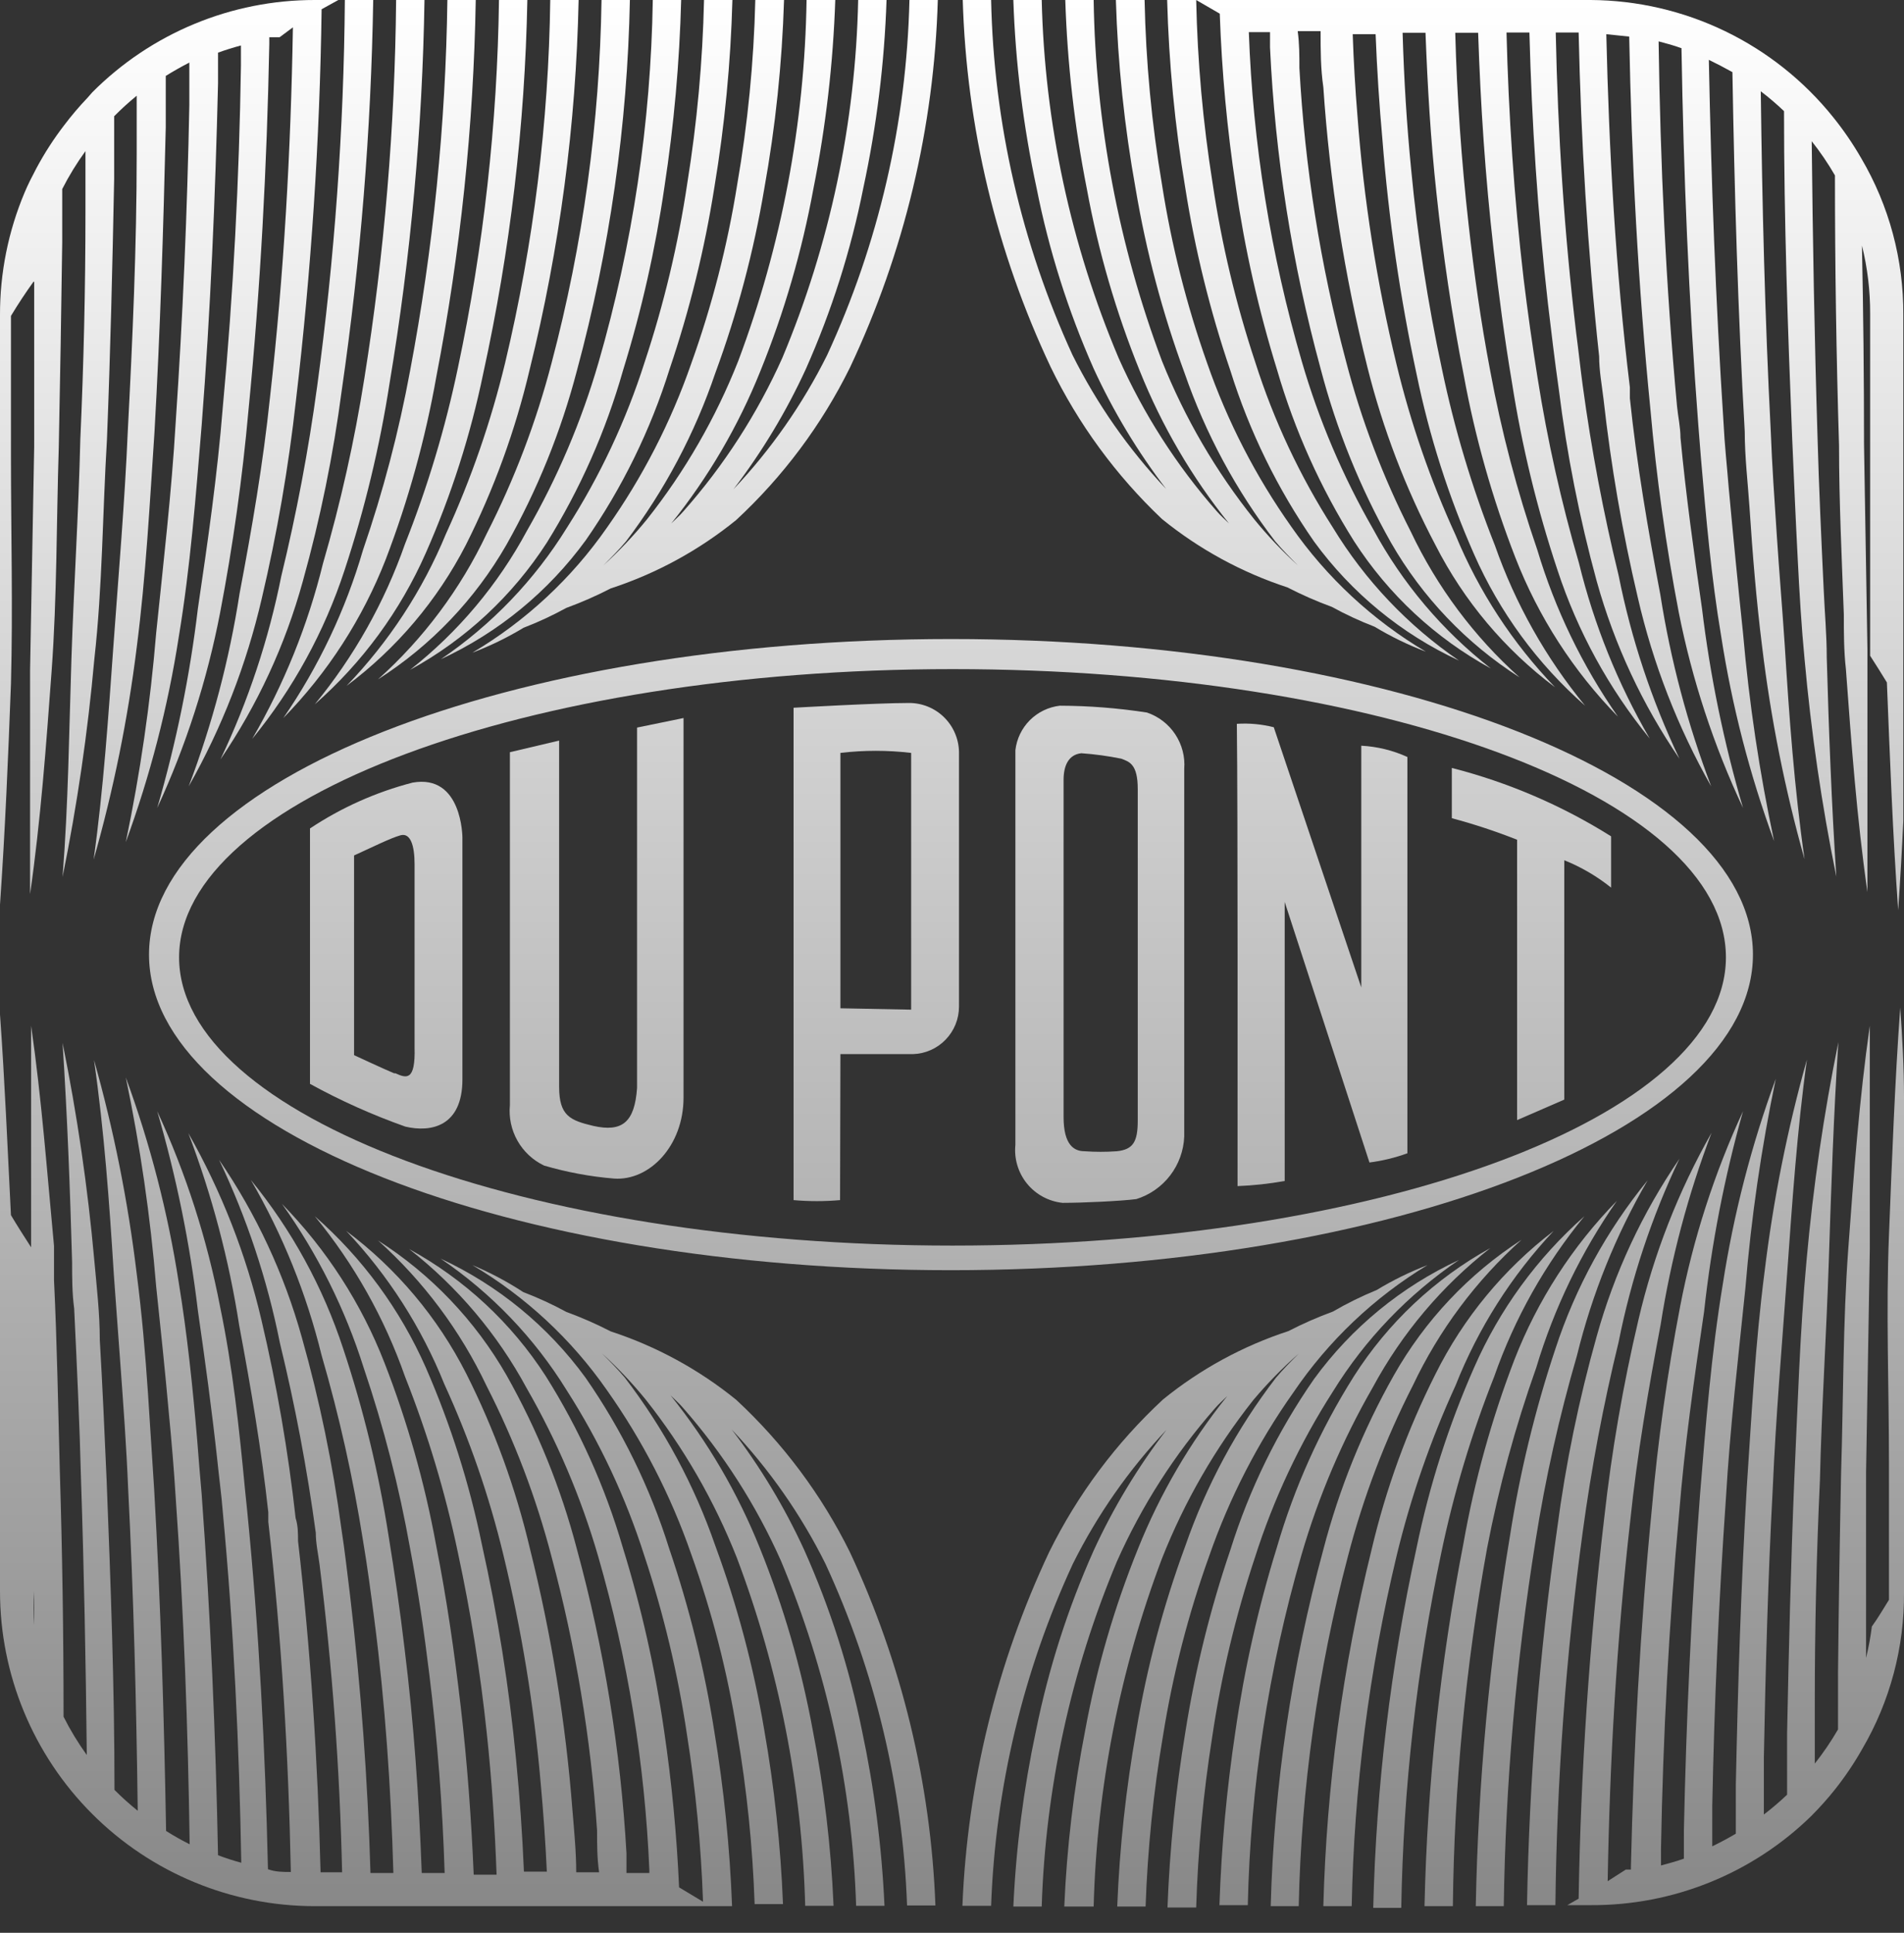
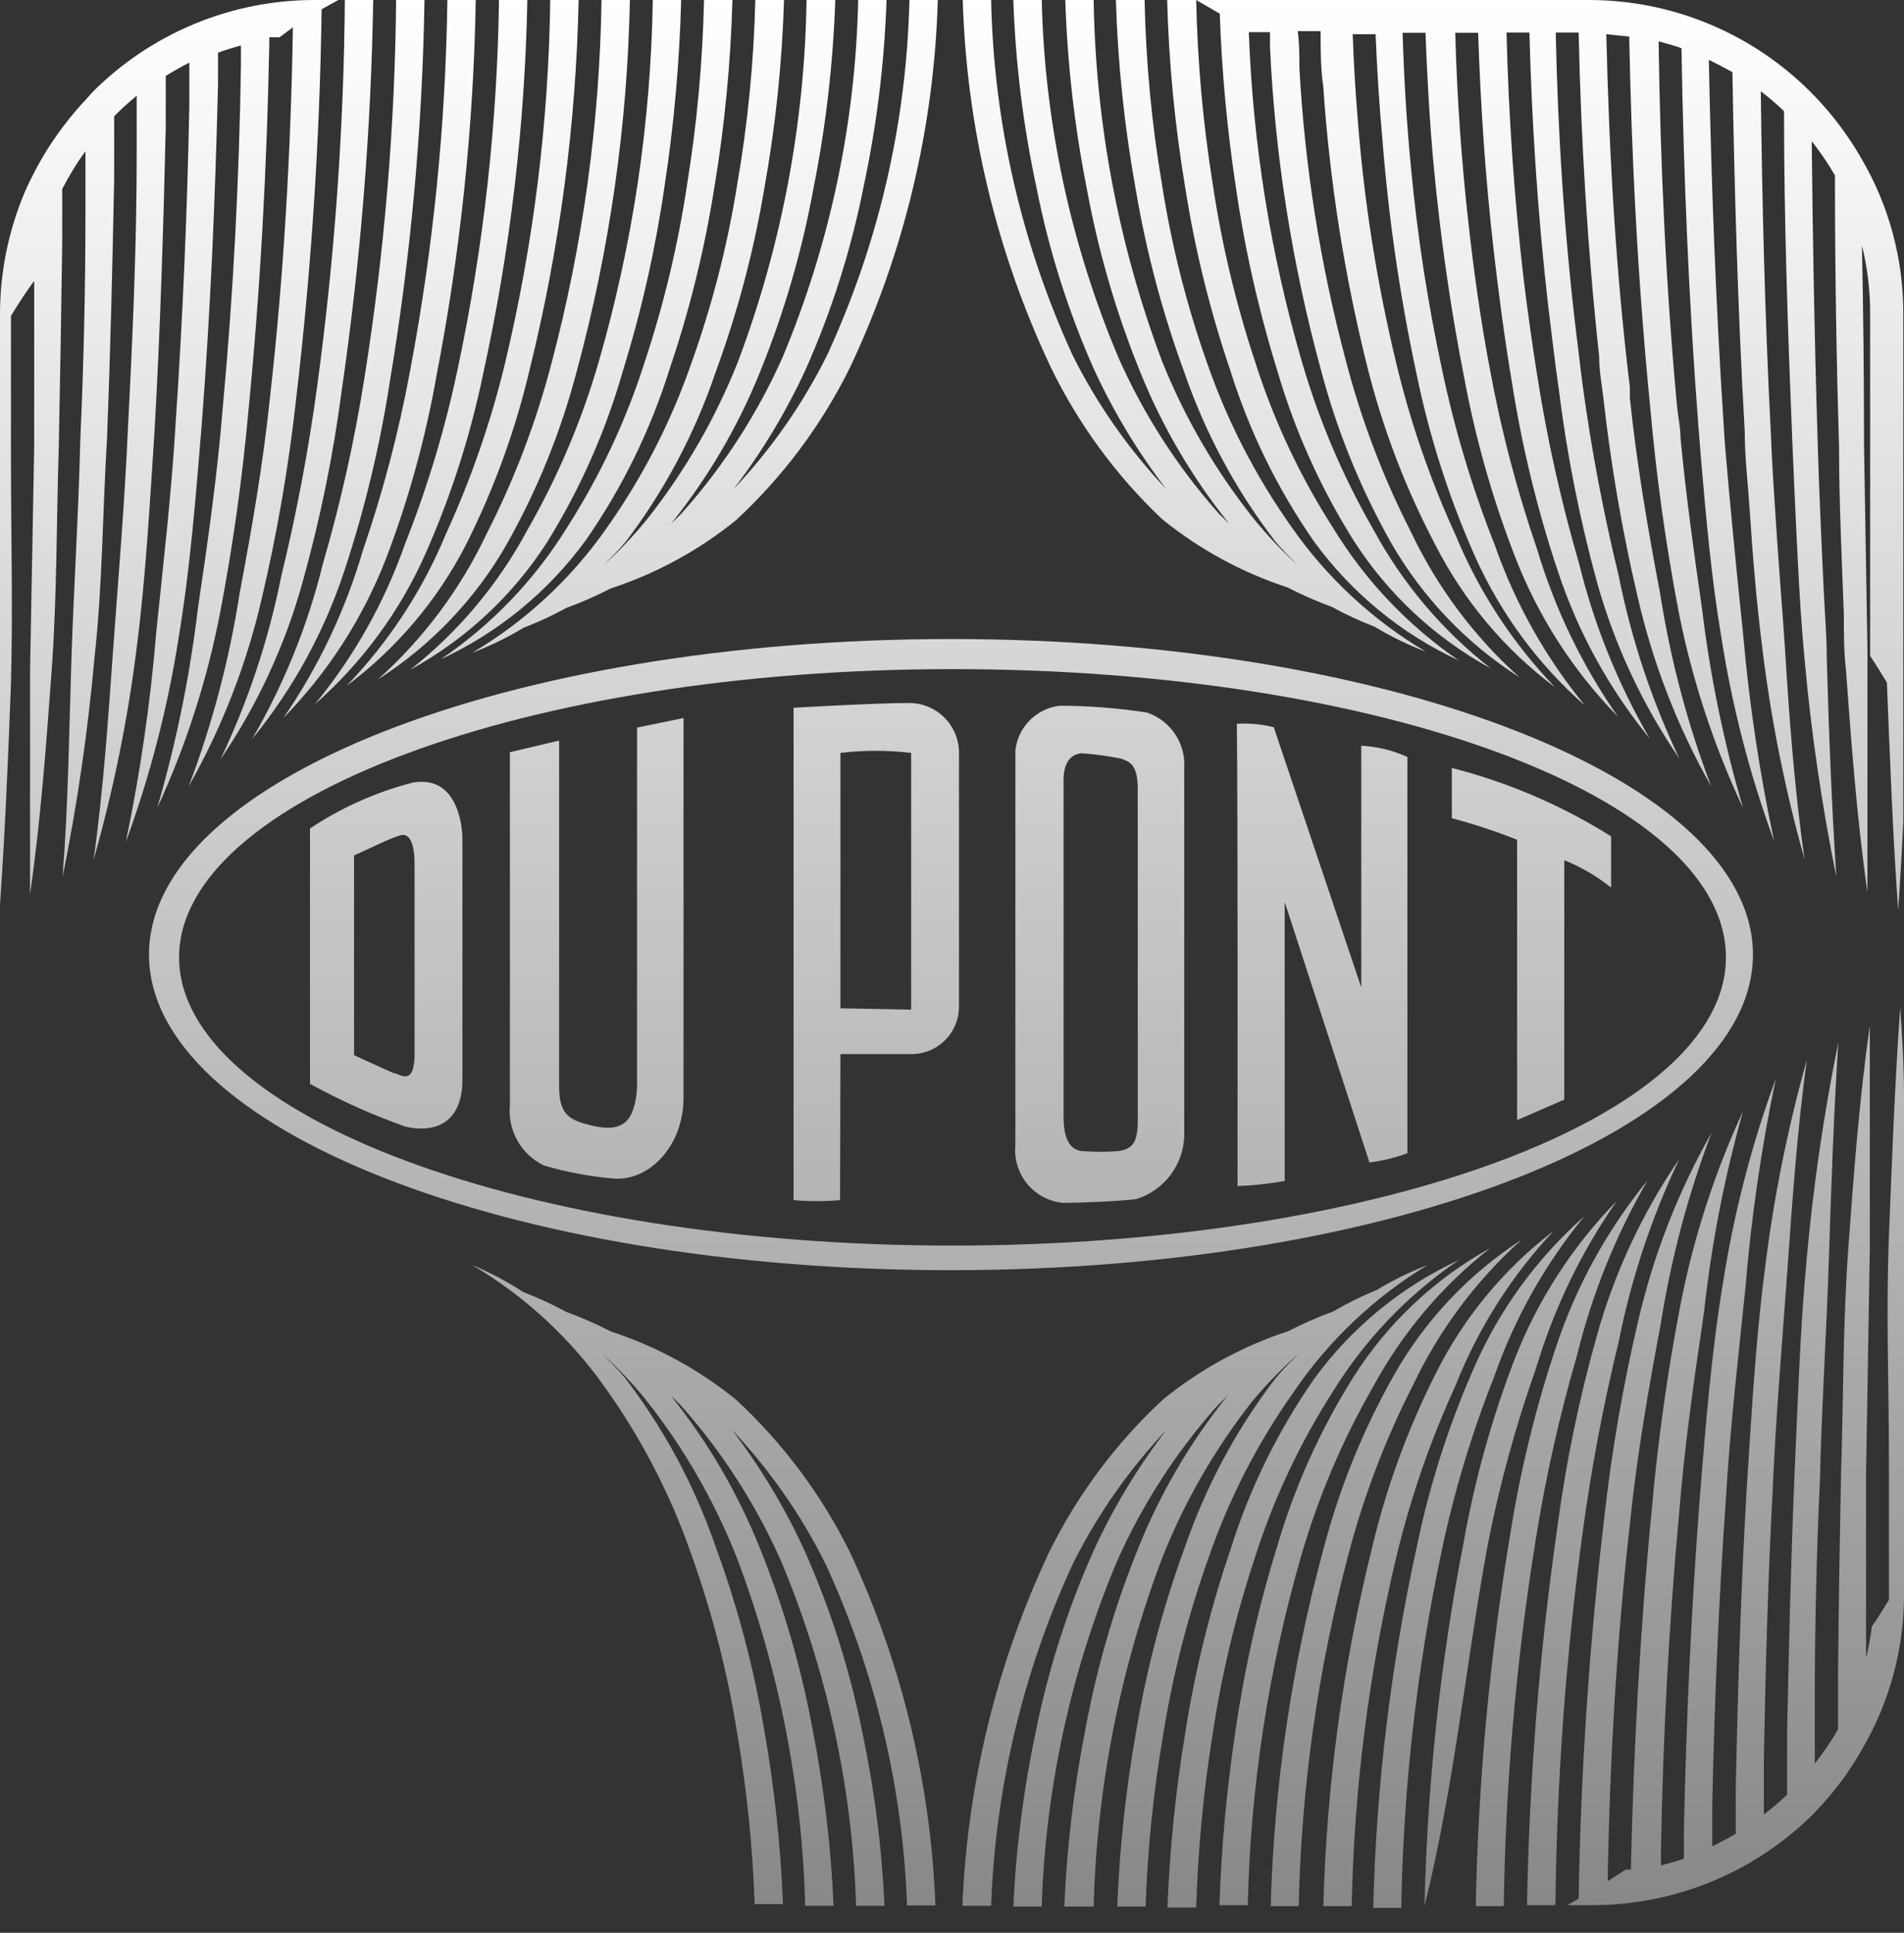
<svg xmlns="http://www.w3.org/2000/svg" width="68" height="69" viewBox="0 0 68 69" fill="none">
  <rect x="0" y="0" width="68" height="69" fill="#333333" stroke="none" />
  <path d="M51.851 29.209C52.642 29.421 53.421 29.677 54.182 29.978V39.987L55.867 39.255V30.71C56.469 30.952 57.033 31.281 57.539 31.687C57.539 31.687 57.539 30.466 57.539 29.856C55.781 28.753 53.862 27.929 51.851 27.415C51.851 28.074 51.851 28.477 51.851 29.209Z" fill="url(#paint0_linear)" />
  <path d="M5.322 34.079C5.322 40.304 18.138 45.345 33.957 45.345C49.776 45.345 62.605 40.28 62.605 34.079C62.605 27.878 49.788 22.813 33.969 22.813C18.15 22.813 5.322 27.854 5.322 34.079ZM61.64 34.177C61.64 39.865 49.276 44.466 34.018 44.466C18.761 44.466 6.396 39.816 6.396 34.177C6.396 28.538 18.761 23.887 34.018 23.887C49.276 23.887 61.64 28.44 61.64 34.177Z" fill="url(#paint1_linear)" />
  <path d="M44.198 42.343C44.763 42.321 45.326 42.26 45.882 42.16V32.199L48.909 41.5C49.372 41.441 49.826 41.33 50.264 41.171V27.024C49.745 26.787 49.186 26.651 48.617 26.621C48.617 28.391 48.617 35.251 48.617 35.251L45.492 25.962C45.062 25.853 44.617 25.811 44.173 25.84C44.21 28.989 44.198 39.316 44.198 42.343Z" fill="url(#paint2_linear)" />
  <path d="M36.264 26.78C36.264 30.442 36.264 37.301 36.264 40.866C36.213 41.364 36.361 41.862 36.677 42.252C36.993 42.641 37.45 42.888 37.948 42.941C38.632 42.941 40.023 42.88 40.585 42.806C41.065 42.656 41.487 42.36 41.793 41.96C42.099 41.56 42.274 41.076 42.294 40.573C42.294 37.643 42.294 30.942 42.294 27.451C42.328 27.015 42.215 26.581 41.974 26.216C41.733 25.851 41.377 25.577 40.963 25.437C39.933 25.278 38.893 25.196 37.851 25.193C37.446 25.24 37.069 25.422 36.781 25.71C36.493 25.998 36.311 26.375 36.264 26.78ZM40.048 27.085C40.329 27.195 40.634 27.268 40.634 28.171C40.634 28.342 40.634 37.668 40.634 39.999C40.634 40.756 40.475 41.036 39.889 41.098C39.503 41.126 39.116 41.126 38.73 41.098C38.363 41.098 37.985 40.878 37.985 39.877C37.985 37.033 37.985 30.71 37.985 27.842C37.985 27.341 38.156 26.939 38.62 26.89C39.099 26.924 39.577 26.989 40.048 27.085Z" fill="url(#paint3_linear)" />
  <path d="M30.015 37.631H32.602C33.044 37.618 33.463 37.434 33.77 37.117C34.078 36.8 34.25 36.376 34.25 35.934C34.25 33.493 34.25 29.392 34.25 26.841C34.24 26.373 34.047 25.927 33.711 25.6C33.375 25.273 32.924 25.092 32.456 25.096C31.296 25.096 28.342 25.266 28.342 25.266C28.342 25.266 28.342 39.657 28.342 42.843C28.895 42.892 29.45 42.892 30.002 42.843L30.015 37.631ZM30.015 35.995C30.015 35.995 30.015 29.233 30.015 26.878C30.854 26.779 31.702 26.779 32.541 26.878V36.044L30.015 35.995Z" fill="url(#paint4_linear)" />
  <path d="M24.412 39.181V25.633L22.752 25.974V38.84C22.666 40.06 22.227 40.426 21.19 40.194C20.372 39.999 19.969 39.84 19.969 38.803C19.969 35.471 19.969 26.438 19.969 26.438L18.211 26.853C18.211 26.853 18.211 36.386 18.211 39.45C18.168 39.892 18.262 40.336 18.481 40.723C18.699 41.109 19.031 41.419 19.432 41.61C20.248 41.849 21.087 42.005 21.934 42.074C23.191 42.16 24.412 40.914 24.412 39.181Z" fill="url(#paint5_linear)" />
  <path d="M16.515 38.534C16.515 36.276 16.515 29.905 16.515 29.905C16.515 29.905 16.515 27.622 14.733 27.939C13.43 28.277 12.192 28.83 11.071 29.575C11.071 31.406 11.071 38.693 11.071 38.693C12.163 39.293 13.302 39.803 14.476 40.219C15.404 40.438 16.515 40.206 16.515 38.534ZM14.073 38.315C13.72 38.168 12.645 37.668 12.645 37.668C12.645 37.668 12.645 31.894 12.645 30.539C13.317 30.234 13.951 29.917 14.305 29.819C14.659 29.722 14.806 30.185 14.806 30.845C14.806 32.48 14.806 35.727 14.806 37.387C14.842 38.62 14.501 38.486 14.122 38.315H14.073Z" fill="url(#paint6_linear)" />
  <path d="M0.391 24.412C0.464 21.702 0.391 18.992 0.391 16.283V11.278C0.651 10.847 0.92 10.44 1.196 10.058H1.221C1.221 11.986 1.221 13.976 1.221 15.953L1.074 23.936C1.074 26.597 1.074 29.258 1.074 31.919C1.453 29.282 1.648 26.621 1.843 23.96C2.038 21.299 2.014 18.639 2.099 15.978C2.148 13.536 2.189 11.095 2.222 8.654C2.222 8.019 2.222 7.385 2.222 6.75C2.462 6.277 2.74 5.824 3.052 5.395C3.052 6.127 3.052 6.848 3.052 7.58C3.052 10.281 2.99 12.987 2.868 15.697C2.807 18.309 2.637 20.909 2.551 23.521C2.466 26.133 2.441 28.696 2.234 31.308C2.756 28.74 3.135 26.144 3.369 23.533C3.662 20.921 3.662 18.309 3.82 15.685C3.943 12.584 4.016 9.484 4.077 6.384C4.077 5.639 4.077 4.895 4.077 4.15C4.332 3.892 4.601 3.647 4.882 3.418C4.882 4.113 4.882 4.821 4.882 5.517C4.882 8.801 4.736 12.084 4.565 15.367C4.455 17.931 4.236 20.482 4.052 23.033C3.869 25.584 3.698 28.147 3.344 30.686C4.051 28.206 4.565 25.676 4.882 23.118C5.212 20.567 5.346 17.992 5.517 15.428C5.725 11.767 5.834 8.178 5.92 4.541C5.92 3.93 5.92 3.32 5.92 2.71C6.197 2.539 6.477 2.38 6.762 2.234C6.762 2.734 6.762 3.247 6.762 3.747C6.689 7.531 6.53 11.315 6.274 15.087C6.127 17.601 5.834 20.103 5.578 22.593C5.371 25.103 5.008 27.598 4.492 30.063C5.363 27.691 5.997 25.238 6.384 22.74C6.799 20.238 6.994 17.711 7.202 15.184C7.519 11.107 7.69 7.018 7.787 2.978C7.787 2.612 7.787 2.246 7.787 1.88C8.056 1.782 8.329 1.697 8.605 1.623C8.605 1.859 8.605 2.099 8.605 2.344C8.544 6.347 8.337 10.448 7.958 14.525C7.763 16.966 7.421 19.334 7.067 21.727C6.78 24.135 6.294 26.515 5.615 28.843C6.643 26.619 7.397 24.279 7.861 21.873C8.319 19.483 8.657 17.071 8.874 14.647C9.301 10.302 9.533 5.944 9.618 1.562V1.33H9.985L10.461 0.976C10.387 5.383 10.143 9.765 9.643 14.183C9.399 16.539 8.996 18.87 8.556 21.19C8.192 23.541 7.583 25.849 6.738 28.074C7.928 25.974 8.807 23.712 9.35 21.36C9.899 19.032 10.306 16.671 10.57 14.293C11.117 9.658 11.422 4.997 11.486 0.33L12.084 3.77576e-06H11.242C9.765 -0.001 8.303 0.289 6.94 0.855C5.576 1.42 4.338 2.25 3.296 3.296L3.125 3.491C2.83 3.8 2.553 4.126 2.295 4.467C1.919 4.956 1.584 5.474 1.294 6.018C1.147 6.298 1.001 6.579 0.879 6.872C0.296 8.255 -0.003 9.741 1.73375e-05 11.242V32.297C0.183 29.661 0.293 27.036 0.391 24.412Z" fill="url(#paint7_linear)" />
  <path d="M12.206 13.927C12.877 9.313 13.252 4.662 13.329 3.77576e-06H12.316C12.28 4.614 11.95 9.221 11.327 13.793C11.018 16.072 10.59 18.333 10.046 20.567C9.595 22.829 8.865 25.027 7.873 27.11C9.197 25.166 10.191 23.017 10.815 20.75C11.44 18.512 11.905 16.232 12.206 13.927Z" fill="url(#paint8_linear)" />
  <path d="M15.16 3.77576e-06H14.147C14.106 4.526 13.727 9.043 13.012 13.512C12.659 15.742 12.166 17.948 11.535 20.116C10.996 22.313 10.145 24.421 9.008 26.377C10.468 24.591 11.585 22.551 12.304 20.36C13.025 18.178 13.564 15.941 13.915 13.671C14.671 9.151 15.087 4.582 15.16 3.77576e-06Z" fill="url(#paint9_linear)" />
  <path d="M14.647 13.231C14.246 15.406 13.683 17.548 12.963 19.639C12.341 21.776 11.381 23.8 10.119 25.633C11.71 24.007 12.955 22.076 13.781 19.957C14.589 17.843 15.194 15.656 15.587 13.427C16.445 9 16.914 4.508 16.991 3.77576e-06H15.978C15.918 4.441 15.473 8.868 14.647 13.231Z" fill="url(#paint10_linear)" />
  <path d="M17.259 13.329C18.22 8.948 18.747 4.484 18.834 3.77576e-06H17.821C17.762 4.411 17.272 8.806 16.356 13.121C15.907 15.271 15.274 17.378 14.464 19.42C13.735 21.503 12.644 23.441 11.242 25.144C12.943 23.653 14.296 21.807 15.209 19.737C16.117 17.68 16.805 15.532 17.259 13.329Z" fill="url(#paint11_linear)" />
  <path d="M16.637 19.456C17.642 17.462 18.408 15.356 18.919 13.182C19.987 8.866 20.573 4.445 20.665 3.77576e-06H19.652C19.594 4.363 19.054 8.706 18.041 12.951C17.535 15.048 16.828 17.092 15.929 19.054C15.096 21.071 13.891 22.913 12.377 24.485C14.16 23.154 15.617 21.434 16.637 19.456Z" fill="url(#paint12_linear)" />
  <path d="M19.701 12.951C19.151 15.063 18.374 17.11 17.381 19.054C16.446 21.028 15.127 22.795 13.5 24.253C15.395 23.044 16.97 21.394 18.089 19.444C19.192 17.49 20.037 15.402 20.604 13.231C21.773 8.915 22.408 4.471 22.496 3.77576e-06H21.483C21.417 4.373 20.819 8.722 19.701 12.951Z" fill="url(#paint13_linear)" />
  <path d="M22.252 13.219C22.915 11.08 23.408 8.893 23.729 6.677C24.069 4.466 24.269 2.236 24.327 3.77576e-06H23.314C23.246 4.384 22.593 8.739 21.373 12.951C20.765 15.043 19.908 17.055 18.822 18.944C17.787 20.869 16.366 22.561 14.647 23.912C16.628 22.829 18.306 21.268 19.53 19.371C20.72 17.458 21.637 15.387 22.252 13.219Z" fill="url(#paint14_linear)" />
  <path d="M20.921 19.285C22.222 17.415 23.231 15.357 23.912 13.182C24.628 11.072 25.163 8.903 25.511 6.701C25.881 4.485 26.097 2.246 26.157 3.77576e-06H25.144C25.095 2.192 24.895 4.378 24.546 6.542C24.223 8.714 23.712 10.854 23.02 12.938C22.358 15.016 21.426 16.998 20.25 18.834C19.097 20.701 17.562 22.302 15.746 23.533C17.804 22.58 19.585 21.118 20.921 19.285Z" fill="url(#paint15_linear)" />
  <path d="M25.547 13.317C26.332 11.187 26.916 8.988 27.293 6.75C27.696 4.521 27.932 2.264 28.001 3.77576e-06H26.975C26.923 2.21 26.706 4.413 26.328 6.591C25.98 8.774 25.428 10.919 24.68 12.999C23.958 15.075 22.947 17.039 21.678 18.834C20.414 20.651 18.774 22.174 16.869 23.301C17.505 23.06 18.117 22.762 18.7 22.41C19.223 22.209 19.733 21.972 20.225 21.702C20.768 21.504 21.298 21.271 21.812 21.006C23.442 20.474 24.96 19.646 26.292 18.565C27.967 17.014 29.345 15.169 30.356 13.121C32.296 9.011 33.364 4.543 33.493 3.77576e-06H32.48C32.378 4.384 31.377 8.701 29.538 12.682C28.665 14.433 27.538 16.045 26.194 17.467C27.214 16.135 28.082 14.694 28.782 13.17C29.702 11.1 30.39 8.935 30.832 6.713C31.309 4.505 31.587 2.258 31.662 3.77576e-06H30.649C30.557 4.392 29.638 8.728 27.939 12.78C27.047 14.771 25.858 16.614 24.412 18.248C24.278 18.407 24.119 18.541 23.973 18.687C25.298 17.04 26.371 15.206 27.158 13.243C28.009 11.145 28.642 8.965 29.05 6.738C29.494 4.517 29.755 2.263 29.831 3.77576e-06H28.806C28.739 4.405 27.914 8.765 26.365 12.889C25.561 14.923 24.463 16.827 23.106 18.541C22.627 19.128 22.105 19.679 21.544 20.189C21.824 19.908 22.105 19.627 22.361 19.322C23.738 17.504 24.814 15.476 25.547 13.317Z" fill="url(#paint16_linear)" />
  <path d="M41.684 3.77576e-06C41.744 2.246 41.96 4.485 42.33 6.701C42.679 8.92 43.218 11.105 43.942 13.231C44.622 15.406 45.631 17.464 46.932 19.334C48.269 21.167 50.05 22.629 52.107 23.582C50.286 22.337 48.75 20.719 47.603 18.834C46.427 16.998 45.495 15.016 44.833 12.938C44.141 10.854 43.63 8.714 43.307 6.542C42.962 4.378 42.766 2.192 42.721 3.77576e-06L43.563 0.488C43.635 2.56 43.826 4.627 44.137 6.677C44.457 8.893 44.951 11.08 45.614 13.219C46.241 15.371 47.165 17.425 48.36 19.322C49.584 21.219 51.262 22.78 53.243 23.863C51.515 22.515 50.085 20.823 49.044 18.895C47.957 17.006 47.101 14.994 46.493 12.902C45.378 9.077 44.743 5.129 44.601 1.147H45.358C45.358 1.33 45.358 1.514 45.358 1.697C45.539 5.572 46.144 9.415 47.164 13.158C47.731 15.329 48.576 17.417 49.678 19.371C50.798 21.321 52.373 22.971 54.268 24.18C52.641 22.722 51.322 20.954 50.386 18.98C49.394 17.036 48.616 14.99 48.067 12.877C47.156 9.461 46.6 5.96 46.407 2.429C46.407 1.99 46.407 1.55 46.346 1.111H47.164C47.164 1.782 47.164 2.441 47.262 3.113C47.489 6.485 48.016 9.83 48.836 13.109C49.389 15.315 50.204 17.446 51.265 19.456C52.282 21.453 53.743 23.191 55.537 24.534C54.023 22.962 52.819 21.119 51.985 19.102C51.086 17.141 50.379 15.097 49.874 12.999C49.171 10.092 48.705 7.133 48.482 4.15C48.401 3.174 48.344 2.197 48.311 1.221H49.129C49.178 2.482 49.259 3.739 49.373 4.992C49.594 7.807 50.001 10.605 50.594 13.366C51.048 15.572 51.735 17.725 52.645 19.786C53.557 21.856 54.911 23.701 56.611 25.193C55.209 23.489 54.118 21.551 53.389 19.469C52.579 17.427 51.946 15.32 51.497 13.17C50.992 10.822 50.625 8.446 50.399 6.054C50.24 4.443 50.142 2.832 50.093 1.172H50.911C50.984 3.088 51.094 4.992 51.302 6.896C51.534 9.069 51.851 11.242 52.278 13.402C52.685 15.624 53.302 17.803 54.121 19.908C54.947 22.028 56.192 23.958 57.783 25.584C56.512 23.765 55.539 21.754 54.903 19.627C54.182 17.536 53.619 15.394 53.218 13.219C52.889 11.498 52.645 9.753 52.449 8.007C52.193 5.737 52.034 3.454 51.973 1.172H52.791C52.876 3.759 53.047 6.323 53.34 8.886C53.523 10.485 53.731 12.072 53.999 13.659C54.354 15.929 54.897 18.167 55.623 20.347C56.342 22.539 57.459 24.579 58.918 26.365C57.781 24.409 56.93 22.301 56.392 20.103C55.761 17.935 55.267 15.73 54.915 13.5C54.719 12.279 54.561 11.144 54.414 9.948C54.073 7.031 53.877 4.089 53.804 1.16H54.622C54.707 4.394 54.915 7.604 55.281 10.815C55.403 11.84 55.525 12.877 55.672 13.903C55.959 16.215 56.412 18.503 57.026 20.75C57.656 23.01 58.654 25.15 59.98 27.085C58.988 25.003 58.258 22.805 57.808 20.543C57.263 18.308 56.835 16.047 56.526 13.768C56.441 13.146 56.38 12.548 56.294 11.901C55.867 8.337 55.635 4.748 55.562 1.16H56.38C56.465 5.029 56.697 8.886 57.112 12.719C57.112 13.231 57.209 13.744 57.27 14.257C57.535 16.635 57.942 18.995 58.491 21.324C59.034 23.689 59.918 25.963 61.115 28.074C60.273 25.861 59.663 23.566 59.297 21.226C58.857 18.907 58.455 16.576 58.21 14.22C58.21 14.086 58.21 13.964 58.21 13.829C57.698 9.618 57.466 5.407 57.368 1.221L58.186 1.306C58.271 5.749 58.503 10.18 58.943 14.611C59.158 17.043 59.496 19.463 59.956 21.861C60.434 24.273 61.205 26.617 62.251 28.843C61.567 26.515 61.077 24.135 60.786 21.727C60.493 19.701 60.212 17.674 60.017 15.624C60.017 15.258 59.931 14.879 59.895 14.513C59.492 10.18 59.297 5.822 59.236 1.477C59.516 1.55 59.785 1.623 60.053 1.721C60.127 6.201 60.31 10.68 60.652 15.148L60.749 16.368C60.932 18.48 61.115 20.604 61.469 22.703C61.856 25.201 62.49 27.654 63.361 30.027C62.839 27.578 62.468 25.1 62.251 22.605C62.068 20.872 61.897 19.127 61.738 17.393C61.677 16.625 61.592 15.868 61.555 15.099C61.274 10.79 61.115 6.457 61.03 2.136C61.315 2.274 61.596 2.421 61.872 2.575C61.945 6.86 62.068 11.12 62.312 15.404C62.312 16.307 62.422 17.223 62.483 18.126C62.592 19.786 62.727 21.446 62.934 23.094C63.243 25.655 63.749 28.19 64.448 30.674C64.082 28.123 63.898 25.572 63.74 23.02C63.654 21.727 63.544 20.433 63.459 19.139C63.373 17.845 63.288 16.625 63.239 15.355C63.032 11.327 62.934 7.287 62.885 3.259C63.175 3.48 63.452 3.716 63.715 3.967C63.715 7.873 63.85 11.779 64.008 15.685C64.069 17.101 64.13 18.529 64.204 19.945C64.265 21.165 64.338 22.386 64.448 23.521C64.682 26.132 65.061 28.727 65.583 31.296C65.412 28.684 65.314 26.072 65.241 23.472C65.241 22.666 65.168 21.873 65.131 21.031C65.046 19.224 64.96 17.369 64.912 15.611C64.802 12.096 64.741 8.569 64.704 5.041C65.01 5.427 65.288 5.835 65.534 6.262C65.534 9.517 65.583 12.731 65.68 15.904C65.68 17.918 65.778 19.92 65.851 21.934C65.851 22.581 65.851 23.24 65.925 23.887C66.12 26.548 66.315 29.209 66.694 31.845V23.191L66.572 15.868C66.572 13.5 66.547 11.132 66.498 8.764C66.696 9.563 66.794 10.382 66.791 11.205V23.411C66.999 23.729 67.194 24.046 67.389 24.363C67.499 27.073 67.597 29.783 67.792 32.492C67.865 31.43 67.926 30.369 67.975 29.319V11.242C67.988 9.277 67.47 7.345 66.474 5.651C66.179 5.138 65.844 4.648 65.473 4.187C64.431 2.888 63.112 1.839 61.613 1.114C60.114 0.39 58.472 0.009 56.807 3.77576e-06H41.684Z" fill="url(#paint17_linear)" />
  <path d="M39.853 3.77576e-06C39.921 2.264 40.157 4.521 40.56 6.75C40.937 8.988 41.521 11.187 42.306 13.317C43.054 15.479 44.146 17.507 45.541 19.322C45.797 19.627 46.078 19.908 46.358 20.189C45.797 19.679 45.275 19.128 44.796 18.541C43.426 16.829 42.315 14.925 41.5 12.889C39.952 8.765 39.126 4.405 39.059 3.77576e-06H38.046C38.118 2.263 38.375 4.517 38.815 6.738C39.223 8.965 39.857 11.145 40.707 13.243C41.494 15.206 42.568 17.04 43.893 18.687C43.746 18.541 43.588 18.407 43.453 18.248C42.016 16.613 40.835 14.769 39.95 12.78C38.239 8.73 37.308 4.395 37.204 3.77576e-06H36.191C36.267 2.258 36.544 4.505 37.021 6.713C37.46 8.93 38.144 11.092 39.059 13.158C39.759 14.682 40.627 16.123 41.647 17.455C40.303 16.033 39.176 14.42 38.302 12.67C36.478 8.69 35.489 4.377 35.397 3.77576e-06H34.384C34.517 4.535 35.585 8.994 37.521 13.097C38.508 15.133 39.857 16.974 41.5 18.529C42.832 19.61 44.35 20.437 45.98 20.97C46.494 21.235 47.024 21.467 47.567 21.666C48.059 21.936 48.569 22.172 49.093 22.374C49.675 22.725 50.288 23.023 50.923 23.265C49.019 22.138 47.378 20.614 46.114 18.797C44.845 17.003 43.834 15.039 43.112 12.963C42.379 10.893 41.839 8.76 41.5 6.591C41.131 4.413 40.923 2.209 40.878 3.77576e-06H39.853Z" fill="url(#paint18_linear)" />
-   <path d="M25.511 61.811C25.162 59.592 24.623 57.407 23.899 55.281C23.219 53.106 22.21 51.048 20.909 49.178C19.573 47.346 17.791 45.884 15.733 44.93C17.55 46.161 19.085 47.763 20.238 49.63C21.414 51.465 22.346 53.447 23.008 55.525C23.7 57.609 24.211 59.749 24.534 61.921C24.847 63.897 25.039 65.89 25.108 67.89L24.253 67.377C24.17 65.502 23.991 63.632 23.716 61.775C23.396 59.558 22.902 57.371 22.239 55.232C21.612 53.08 20.688 51.026 19.493 49.129C18.27 47.232 16.591 45.671 14.611 44.589C16.338 45.937 17.768 47.628 18.809 49.556C19.896 51.445 20.752 53.457 21.36 55.55C22.416 59.198 23.03 62.96 23.191 66.755V66.864H22.374C22.374 66.632 22.374 66.401 22.374 66.156C22.165 62.487 21.572 58.85 20.604 55.305C20.037 53.135 19.192 51.046 18.089 49.093C16.97 47.142 15.395 45.492 13.5 44.283C15.127 45.741 16.446 47.509 17.381 49.483C18.374 51.427 19.152 53.474 19.701 55.586C20.558 58.78 21.102 62.051 21.324 65.351C21.324 65.851 21.324 66.34 21.397 66.84H20.579C20.579 66.108 20.506 65.363 20.445 64.631C20.202 61.485 19.696 58.366 18.931 55.305C18.42 53.132 17.654 51.026 16.649 49.032C15.63 47.029 14.164 45.287 12.365 43.942C13.865 45.529 15.053 47.384 15.868 49.41C16.767 51.371 17.474 53.415 17.979 55.513C18.628 58.189 19.073 60.911 19.31 63.654C19.407 64.712 19.481 65.766 19.53 66.816H18.712C18.655 65.473 18.561 64.138 18.431 62.812C18.183 60.23 17.775 57.666 17.21 55.135C16.765 52.967 16.094 50.852 15.209 48.824C14.296 46.754 12.943 44.908 11.242 43.417C12.644 45.12 13.735 47.059 14.464 49.141C15.274 51.183 15.907 53.29 16.356 55.44C16.811 57.552 17.154 59.687 17.381 61.836C17.564 63.532 17.674 65.229 17.735 66.925H16.918C16.832 64.912 16.686 62.91 16.454 60.92C16.222 58.931 15.953 57.075 15.575 55.159C15.168 52.937 14.551 50.758 13.732 48.653C12.907 46.533 11.661 44.603 10.07 42.977C11.344 44.761 12.329 46.734 12.987 48.824C13.702 50.932 14.257 53.09 14.647 55.281C14.928 56.758 15.148 58.259 15.331 59.761C15.624 62.116 15.807 64.496 15.88 66.864H15.062C14.965 64.191 14.781 61.53 14.452 58.882C14.293 57.527 14.098 56.184 13.878 54.829C13.524 52.559 12.981 50.321 12.255 48.14C11.536 45.949 10.419 43.909 8.959 42.123C10.096 44.079 10.947 46.187 11.486 48.385C12.117 50.552 12.61 52.758 12.963 54.988C13.121 55.916 13.243 56.855 13.366 57.795C13.756 60.798 13.964 63.837 14.049 66.864H13.231C13.134 63.544 12.889 60.224 12.499 56.929C12.401 56.148 12.316 55.366 12.194 54.585C11.886 52.272 11.413 49.983 10.778 47.738C10.148 45.478 9.15 43.338 7.824 41.403C8.816 43.485 9.546 45.683 9.997 47.945C10.541 50.179 10.969 52.441 11.278 54.719C11.278 55.098 11.364 55.476 11.413 55.855C11.868 59.5 12.137 63.167 12.218 66.84H11.449C11.352 62.885 11.095 58.943 10.644 55.012C10.644 54.744 10.644 54.463 10.558 54.195C10.294 51.816 9.887 49.456 9.338 47.127C8.792 44.788 7.912 42.539 6.726 40.451C7.57 42.672 8.179 44.975 8.544 47.323C8.959 49.532 9.338 51.753 9.582 53.987C9.582 54.097 9.582 54.219 9.582 54.329C10.058 58.467 10.302 62.653 10.387 66.828C10.107 66.828 9.838 66.828 9.57 66.73C9.472 62.446 9.252 58.186 8.825 53.902L8.752 53.194C8.544 50.997 8.312 48.824 7.861 46.651C7.398 44.242 6.644 41.897 5.615 39.669C6.294 41.997 6.78 44.377 7.067 46.786C7.324 48.568 7.568 50.35 7.763 52.144C7.824 52.754 7.91 53.365 7.958 53.987C8.349 58.149 8.544 62.324 8.617 66.498C8.341 66.425 8.064 66.335 7.787 66.23C7.702 61.921 7.519 57.685 7.202 53.34C7.145 52.697 7.092 52.054 7.043 51.412C6.884 49.532 6.689 47.652 6.384 45.785C5.997 43.287 5.363 40.834 4.492 38.461C5.008 40.926 5.371 43.421 5.578 45.931C5.737 47.432 5.896 48.934 6.03 50.447C6.127 51.448 6.213 52.449 6.274 53.45C6.567 57.576 6.713 61.714 6.774 65.839C6.481 65.693 6.201 65.534 5.932 65.363C5.859 61.274 5.737 57.197 5.505 53.157C5.432 52.022 5.358 50.875 5.285 49.739C5.188 48.311 5.066 46.883 4.882 45.467C4.572 42.889 4.062 40.338 3.357 37.839C3.723 40.39 3.906 42.941 4.065 45.492C4.138 46.554 4.223 47.603 4.297 48.665C4.406 50.154 4.516 51.656 4.577 53.157C4.773 56.978 4.87 60.81 4.919 64.643C4.629 64.41 4.352 64.162 4.089 63.898C4.089 60.237 3.955 56.575 3.808 52.84C3.735 51.167 3.662 49.508 3.564 47.835C3.564 46.895 3.454 45.943 3.369 45.004C3.135 42.393 2.756 39.797 2.234 37.228C2.405 39.84 2.502 42.452 2.575 45.052C2.575 45.602 2.575 46.163 2.649 46.712C2.746 48.763 2.844 50.813 2.893 52.815C3.003 56.087 3.064 59.37 3.1 62.653C2.788 62.22 2.51 61.763 2.27 61.286C2.27 58.357 2.226 55.427 2.136 52.498C2.075 50.228 2.038 47.97 1.929 45.699C1.929 45.296 1.929 44.906 1.929 44.479C1.684 41.891 1.489 39.23 1.111 36.618C1.111 39.263 1.111 41.899 1.111 44.528C0.867 44.149 0.623 43.771 0.391 43.38C0.269 40.975 0.171 38.595 1.73375e-05 36.215V56.807C1.73375e-05 59.788 1.184 62.648 3.293 64.756C5.401 66.864 8.26 68.048 11.242 68.048H26.145C26.066 65.958 25.854 63.875 25.511 61.811ZM1.221 56.807V51.033V52.547C1.221 54.365 1.221 56.209 1.221 58.015C1.196 57.613 1.196 57.209 1.221 56.807Z" fill="url(#paint19_linear)" />
  <path d="M27.293 61.75C26.916 59.512 26.332 57.313 25.547 55.183C24.799 53.021 23.707 50.993 22.313 49.178C22.056 48.873 21.776 48.592 21.495 48.311C22.056 48.821 22.578 49.372 23.057 49.959C24.415 51.673 25.512 53.577 26.316 55.611C27.819 59.587 28.645 63.787 28.757 68.036H29.77C29.68 65.929 29.431 63.832 29.026 61.762C28.618 59.535 27.984 57.355 27.134 55.257C26.347 53.294 25.273 51.46 23.948 49.813C24.095 49.959 24.253 50.093 24.388 50.252C25.825 51.887 27.006 53.731 27.891 55.72C29.531 59.627 30.441 63.801 30.576 68.036H31.589C31.493 65.93 31.223 63.836 30.784 61.775C30.336 59.557 29.644 57.395 28.721 55.33C28.021 53.806 27.153 52.365 26.133 51.033C27.477 52.455 28.604 54.067 29.477 55.818C31.251 59.653 32.243 63.802 32.395 68.024H33.408C33.243 63.66 32.205 59.372 30.356 55.415C29.345 53.368 27.967 51.523 26.292 49.971C24.96 48.89 23.442 48.063 21.812 47.53C21.298 47.265 20.768 47.033 20.225 46.834C19.729 46.564 19.215 46.328 18.687 46.126C18.112 45.751 17.503 45.428 16.869 45.162C18.773 46.289 20.413 47.813 21.678 49.63C22.947 51.424 23.958 53.388 24.68 55.464C25.428 57.544 25.98 59.69 26.328 61.872C26.673 63.89 26.881 65.929 26.951 67.975H27.964C27.881 65.887 27.656 63.808 27.293 61.75Z" fill="url(#paint20_linear)" />
  <path d="M67.865 35.971C67.67 38.681 67.572 41.391 67.463 44.1C67.353 46.81 67.463 49.52 67.463 52.229V57.112C67.267 57.429 67.072 57.759 66.852 58.064C66.805 58.442 66.735 58.817 66.645 59.187C66.645 58.906 66.645 58.625 66.645 58.345C66.645 56.416 66.645 54.488 66.645 52.571L66.779 44.601V36.618C66.401 39.255 66.205 41.915 66.01 44.576C65.815 47.237 65.839 49.898 65.754 52.559C65.705 54.943 65.668 57.328 65.644 59.712C65.644 60.387 65.644 61.062 65.644 61.738C65.397 62.164 65.12 62.572 64.814 62.959C64.814 62.214 64.814 61.482 64.814 60.737C64.814 58.109 64.875 55.48 64.997 52.852C65.058 50.24 65.229 47.64 65.314 45.028C65.4 42.416 65.485 39.816 65.656 37.204C65.134 39.773 64.755 42.368 64.521 44.979C64.277 47.591 64.204 50.203 64.082 52.815C63.959 55.83 63.886 58.845 63.825 61.86C63.825 62.592 63.825 63.325 63.825 64.069C63.561 64.32 63.284 64.556 62.995 64.777C62.995 64.094 62.995 63.422 62.995 62.739C63.056 59.541 63.142 56.343 63.312 53.145C63.422 50.582 63.642 48.031 63.825 45.48C64.008 42.928 64.179 40.377 64.533 37.826C63.835 40.31 63.329 42.844 63.02 45.406C62.69 47.957 62.556 50.533 62.385 53.096C62.177 56.636 62.068 60.163 61.994 63.703C61.994 64.289 61.994 64.875 61.994 65.461C61.718 65.624 61.437 65.774 61.152 65.912C61.152 65.436 61.152 64.948 61.152 64.472C61.225 60.81 61.384 57.148 61.64 53.487C61.787 50.972 62.08 48.47 62.336 45.98C62.543 43.47 62.906 40.975 63.422 38.51C62.551 40.883 61.917 43.336 61.53 45.834C61.115 48.336 60.92 50.862 60.713 53.389C60.407 57.368 60.224 61.347 60.139 65.339C60.139 65.68 60.139 66.022 60.139 66.352C59.87 66.449 59.59 66.523 59.321 66.596C59.321 66.388 59.321 66.181 59.321 65.986C59.394 61.994 59.602 58.003 59.968 54.036C60.163 51.595 60.505 49.227 60.859 46.834C61.123 44.412 61.589 42.015 62.251 39.669C61.223 41.893 60.468 44.233 60.005 46.639C59.545 49.037 59.207 51.457 58.992 53.889C58.577 58.137 58.345 62.434 58.247 66.645V66.742H58.064L57.417 67.157C57.49 62.861 57.734 58.613 58.223 54.292C58.467 51.937 58.87 49.605 59.309 47.286C59.676 44.947 60.285 42.652 61.128 40.438C59.941 42.527 59.061 44.776 58.516 47.115C57.967 49.444 57.559 51.804 57.295 54.182C56.76 58.697 56.455 63.235 56.38 67.78L55.977 68.012H56.819C59.76 68.027 62.589 66.882 64.692 64.826C64.985 64.532 65.262 64.223 65.522 63.898C65.889 63.437 66.22 62.947 66.51 62.434C67.502 60.739 68.016 58.807 68 56.843V39.157C68 38.095 67.939 37.033 67.865 35.971Z" fill="url(#paint21_linear)" />
  <path d="M55.611 54.585C54.975 59.034 54.617 63.518 54.536 68.012H55.55C55.599 63.553 55.925 59.101 56.526 54.683C56.835 52.404 57.263 50.143 57.808 47.908C58.258 45.646 58.988 43.449 59.98 41.366C58.654 43.301 57.656 45.441 57.026 47.701C56.39 49.959 55.916 52.259 55.611 54.585Z" fill="url(#paint22_linear)" />
  <path d="M54.842 55C55.194 52.77 55.688 50.565 56.319 48.397C56.857 46.2 57.708 44.091 58.845 42.135C57.386 43.921 56.268 45.961 55.55 48.153C54.824 50.333 54.281 52.571 53.926 54.842C53.199 59.208 52.791 63.622 52.706 68.048H53.706C53.768 63.677 54.147 59.316 54.842 55Z" fill="url(#paint23_linear)" />
-   <path d="M52.266 55.098C51.437 59.368 50.972 63.7 50.875 68.048H51.888C51.934 63.766 52.343 59.495 53.108 55.281C53.531 53.087 54.118 50.929 54.866 48.824C55.503 46.698 56.475 44.687 57.747 42.867C56.156 44.493 54.91 46.424 54.085 48.543C53.271 50.665 52.662 52.86 52.266 55.098Z" fill="url(#paint24_linear)" />
+   <path d="M52.266 55.098C51.437 59.368 50.972 63.7 50.875 68.048C51.934 63.766 52.343 59.495 53.108 55.281C53.531 53.087 54.118 50.929 54.866 48.824C55.503 46.698 56.475 44.687 57.747 42.867C56.156 44.493 54.91 46.424 54.085 48.543C53.271 50.665 52.662 52.86 52.266 55.098Z" fill="url(#paint24_linear)" />
  <path d="M52.645 48.824C51.735 50.885 51.048 53.038 50.594 55.244C49.668 59.474 49.149 63.782 49.044 68.109H50.045C50.117 63.85 50.595 59.608 51.473 55.44C51.922 53.29 52.555 51.183 53.365 49.141C54.094 47.059 55.185 45.121 56.587 43.417C54.895 44.911 53.55 46.756 52.645 48.824Z" fill="url(#paint25_linear)" />
  <path d="M51.265 49.056C50.26 51.05 49.494 53.156 48.983 55.33C47.953 59.495 47.376 63.759 47.262 68.048H48.275C48.358 63.841 48.894 59.654 49.874 55.562C50.379 53.464 51.086 51.42 51.985 49.459C52.794 47.415 53.983 45.543 55.489 43.942C53.708 45.301 52.263 47.051 51.265 49.056Z" fill="url(#paint26_linear)" />
  <path d="M49.776 49.105C48.673 51.059 47.828 53.147 47.262 55.318C46.132 59.472 45.501 63.745 45.382 68.048H46.383C46.473 63.831 47.063 59.64 48.14 55.562C48.689 53.449 49.467 51.403 50.46 49.459C51.395 47.485 52.714 45.717 54.341 44.259C52.45 45.482 50.884 47.144 49.776 49.105Z" fill="url(#paint27_linear)" />
  <path d="M48.348 49.141C47.153 51.038 46.228 53.092 45.602 55.244C44.939 57.383 44.445 59.571 44.125 61.787C43.813 63.849 43.621 65.927 43.551 68.012H44.564C44.658 63.78 45.303 59.578 46.48 55.513C47.089 53.42 47.945 51.408 49.032 49.52C50.073 47.592 51.503 45.9 53.23 44.552C51.244 45.648 49.565 47.227 48.348 49.141Z" fill="url(#paint28_linear)" />
  <path d="M46.932 49.227C45.631 51.097 44.622 53.155 43.942 55.33C43.218 57.456 42.679 59.641 42.33 61.86C41.987 63.923 41.775 66.007 41.696 68.097H42.721C42.784 66.053 42.975 64.014 43.295 61.994C43.618 59.822 44.129 57.682 44.82 55.598C45.485 53.512 46.421 51.521 47.603 49.678C48.756 47.811 50.291 46.21 52.107 44.979C50.05 45.932 48.269 47.394 46.932 49.227Z" fill="url(#paint29_linear)" />
  <path d="M47.603 46.822C47.06 47.021 46.53 47.253 46.017 47.518C44.387 48.051 42.868 48.878 41.537 49.959C39.861 51.511 38.484 53.356 37.472 55.403C35.604 59.364 34.549 63.66 34.372 68.036H35.397C35.549 63.814 36.541 59.665 38.315 55.83C39.188 54.08 40.315 52.467 41.659 51.045C40.634 52.38 39.762 53.825 39.059 55.354C38.136 57.42 37.444 59.581 36.996 61.799C36.557 63.861 36.287 65.955 36.191 68.061H37.204C37.339 63.826 38.249 59.651 39.889 55.745C40.774 53.755 41.955 51.912 43.392 50.276C43.527 50.118 43.685 49.983 43.832 49.837C42.507 51.484 41.433 53.319 40.646 55.281C39.796 57.38 39.162 59.559 38.754 61.787C38.349 63.856 38.1 65.954 38.01 68.061H39.059C39.172 63.811 39.997 59.611 41.5 55.635C42.304 53.602 43.402 51.697 44.759 49.983C45.258 49.39 45.8 48.835 46.383 48.324C46.102 48.604 45.821 48.885 45.565 49.19C44.171 51.005 43.079 53.033 42.33 55.196C41.545 57.325 40.961 59.524 40.585 61.762C40.214 63.844 39.985 65.948 39.901 68.061H40.914C40.985 66.015 41.193 63.976 41.537 61.958C41.886 59.775 42.437 57.63 43.185 55.55C43.907 53.474 44.918 51.509 46.188 49.715C47.439 47.869 49.075 46.316 50.984 45.162C50.353 45.404 49.744 45.703 49.166 46.053C48.628 46.273 48.106 46.53 47.603 46.822Z" fill="url(#paint30_linear)" />
  <defs>
    <linearGradient id="paint0_linear" x1="34" y1="0" x2="34" y2="68.109" gradientUnits="userSpaceOnUse">
      <stop stop-color="white" />
      <stop offset="1" stop-color="#888888" />
    </linearGradient>
    <linearGradient id="paint1_linear" x1="34" y1="0" x2="34" y2="68.109" gradientUnits="userSpaceOnUse">
      <stop stop-color="white" />
      <stop offset="1" stop-color="#888888" />
    </linearGradient>
    <linearGradient id="paint2_linear" x1="34" y1="0" x2="34" y2="68.109" gradientUnits="userSpaceOnUse">
      <stop stop-color="white" />
      <stop offset="1" stop-color="#888888" />
    </linearGradient>
    <linearGradient id="paint3_linear" x1="34" y1="0" x2="34" y2="68.109" gradientUnits="userSpaceOnUse">
      <stop stop-color="white" />
      <stop offset="1" stop-color="#888888" />
    </linearGradient>
    <linearGradient id="paint4_linear" x1="34" y1="0" x2="34" y2="68.109" gradientUnits="userSpaceOnUse">
      <stop stop-color="white" />
      <stop offset="1" stop-color="#888888" />
    </linearGradient>
    <linearGradient id="paint5_linear" x1="34" y1="0" x2="34" y2="68.109" gradientUnits="userSpaceOnUse">
      <stop stop-color="white" />
      <stop offset="1" stop-color="#888888" />
    </linearGradient>
    <linearGradient id="paint6_linear" x1="34" y1="0" x2="34" y2="68.109" gradientUnits="userSpaceOnUse">
      <stop stop-color="white" />
      <stop offset="1" stop-color="#888888" />
    </linearGradient>
    <linearGradient id="paint7_linear" x1="34" y1="0" x2="34" y2="68.109" gradientUnits="userSpaceOnUse">
      <stop stop-color="white" />
      <stop offset="1" stop-color="#888888" />
    </linearGradient>
    <linearGradient id="paint8_linear" x1="34" y1="0" x2="34" y2="68.109" gradientUnits="userSpaceOnUse">
      <stop stop-color="white" />
      <stop offset="1" stop-color="#888888" />
    </linearGradient>
    <linearGradient id="paint9_linear" x1="34" y1="0" x2="34" y2="68.109" gradientUnits="userSpaceOnUse">
      <stop stop-color="white" />
      <stop offset="1" stop-color="#888888" />
    </linearGradient>
    <linearGradient id="paint10_linear" x1="34" y1="0" x2="34" y2="68.109" gradientUnits="userSpaceOnUse">
      <stop stop-color="white" />
      <stop offset="1" stop-color="#888888" />
    </linearGradient>
    <linearGradient id="paint11_linear" x1="34" y1="0" x2="34" y2="68.109" gradientUnits="userSpaceOnUse">
      <stop stop-color="white" />
      <stop offset="1" stop-color="#888888" />
    </linearGradient>
    <linearGradient id="paint12_linear" x1="34" y1="0" x2="34" y2="68.109" gradientUnits="userSpaceOnUse">
      <stop stop-color="white" />
      <stop offset="1" stop-color="#888888" />
    </linearGradient>
    <linearGradient id="paint13_linear" x1="34" y1="0" x2="34" y2="68.109" gradientUnits="userSpaceOnUse">
      <stop stop-color="white" />
      <stop offset="1" stop-color="#888888" />
    </linearGradient>
    <linearGradient id="paint14_linear" x1="34" y1="0" x2="34" y2="68.109" gradientUnits="userSpaceOnUse">
      <stop stop-color="white" />
      <stop offset="1" stop-color="#888888" />
    </linearGradient>
    <linearGradient id="paint15_linear" x1="34" y1="0" x2="34" y2="68.109" gradientUnits="userSpaceOnUse">
      <stop stop-color="white" />
      <stop offset="1" stop-color="#888888" />
    </linearGradient>
    <linearGradient id="paint16_linear" x1="34" y1="0" x2="34" y2="68.109" gradientUnits="userSpaceOnUse">
      <stop stop-color="white" />
      <stop offset="1" stop-color="#888888" />
    </linearGradient>
    <linearGradient id="paint17_linear" x1="34" y1="0" x2="34" y2="68.109" gradientUnits="userSpaceOnUse">
      <stop stop-color="white" />
      <stop offset="1" stop-color="#888888" />
    </linearGradient>
    <linearGradient id="paint18_linear" x1="34" y1="0" x2="34" y2="68.109" gradientUnits="userSpaceOnUse">
      <stop stop-color="white" />
      <stop offset="1" stop-color="#888888" />
    </linearGradient>
    <linearGradient id="paint19_linear" x1="34" y1="0" x2="34" y2="68.109" gradientUnits="userSpaceOnUse">
      <stop stop-color="white" />
      <stop offset="1" stop-color="#888888" />
    </linearGradient>
    <linearGradient id="paint20_linear" x1="34" y1="0" x2="34" y2="68.109" gradientUnits="userSpaceOnUse">
      <stop stop-color="white" />
      <stop offset="1" stop-color="#888888" />
    </linearGradient>
    <linearGradient id="paint21_linear" x1="34" y1="0" x2="34" y2="68.109" gradientUnits="userSpaceOnUse">
      <stop stop-color="white" />
      <stop offset="1" stop-color="#888888" />
    </linearGradient>
    <linearGradient id="paint22_linear" x1="34" y1="0" x2="34" y2="68.109" gradientUnits="userSpaceOnUse">
      <stop stop-color="white" />
      <stop offset="1" stop-color="#888888" />
    </linearGradient>
    <linearGradient id="paint23_linear" x1="34" y1="0" x2="34" y2="68.109" gradientUnits="userSpaceOnUse">
      <stop stop-color="white" />
      <stop offset="1" stop-color="#888888" />
    </linearGradient>
    <linearGradient id="paint24_linear" x1="34" y1="0" x2="34" y2="68.109" gradientUnits="userSpaceOnUse">
      <stop stop-color="white" />
      <stop offset="1" stop-color="#888888" />
    </linearGradient>
    <linearGradient id="paint25_linear" x1="34" y1="0" x2="34" y2="68.109" gradientUnits="userSpaceOnUse">
      <stop stop-color="white" />
      <stop offset="1" stop-color="#888888" />
    </linearGradient>
    <linearGradient id="paint26_linear" x1="34" y1="0" x2="34" y2="68.109" gradientUnits="userSpaceOnUse">
      <stop stop-color="white" />
      <stop offset="1" stop-color="#888888" />
    </linearGradient>
    <linearGradient id="paint27_linear" x1="34" y1="0" x2="34" y2="68.109" gradientUnits="userSpaceOnUse">
      <stop stop-color="white" />
      <stop offset="1" stop-color="#888888" />
    </linearGradient>
    <linearGradient id="paint28_linear" x1="34" y1="0" x2="34" y2="68.109" gradientUnits="userSpaceOnUse">
      <stop stop-color="white" />
      <stop offset="1" stop-color="#888888" />
    </linearGradient>
    <linearGradient id="paint29_linear" x1="34" y1="0" x2="34" y2="68.109" gradientUnits="userSpaceOnUse">
      <stop stop-color="white" />
      <stop offset="1" stop-color="#888888" />
    </linearGradient>
    <linearGradient id="paint30_linear" x1="34" y1="0" x2="34" y2="68.109" gradientUnits="userSpaceOnUse">
      <stop stop-color="white" />
      <stop offset="1" stop-color="#888888" />
    </linearGradient>
  </defs>
</svg>